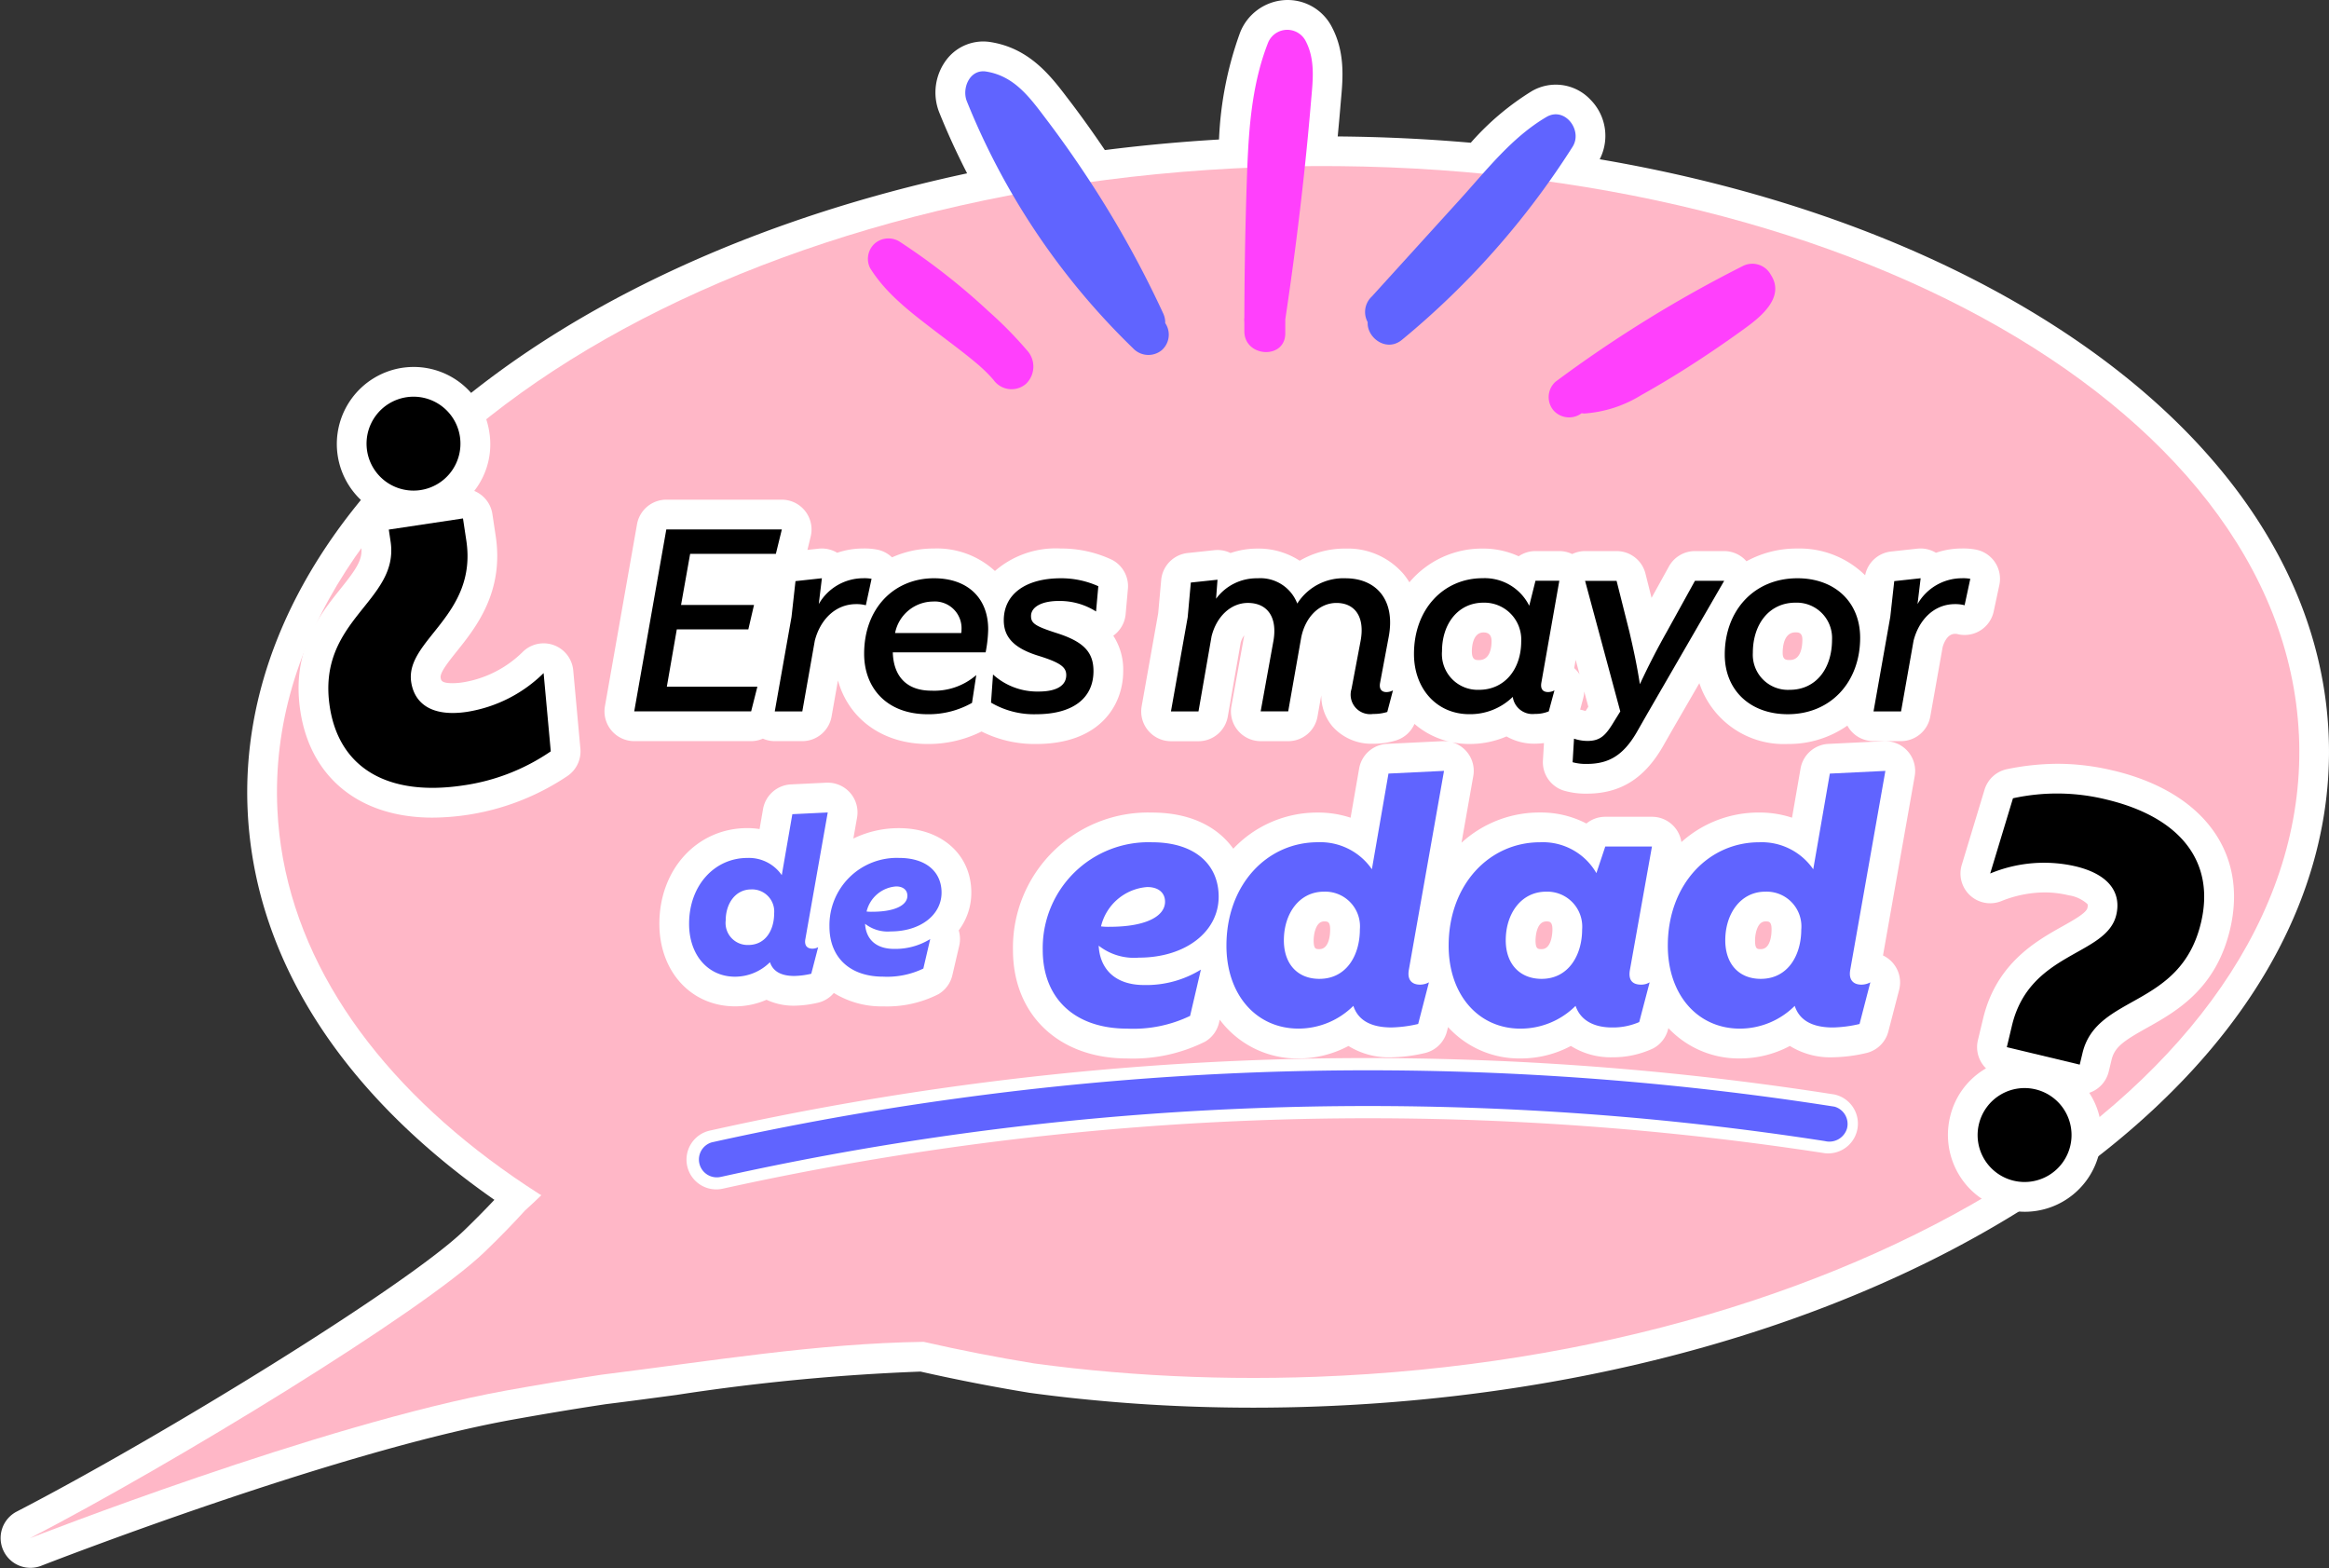
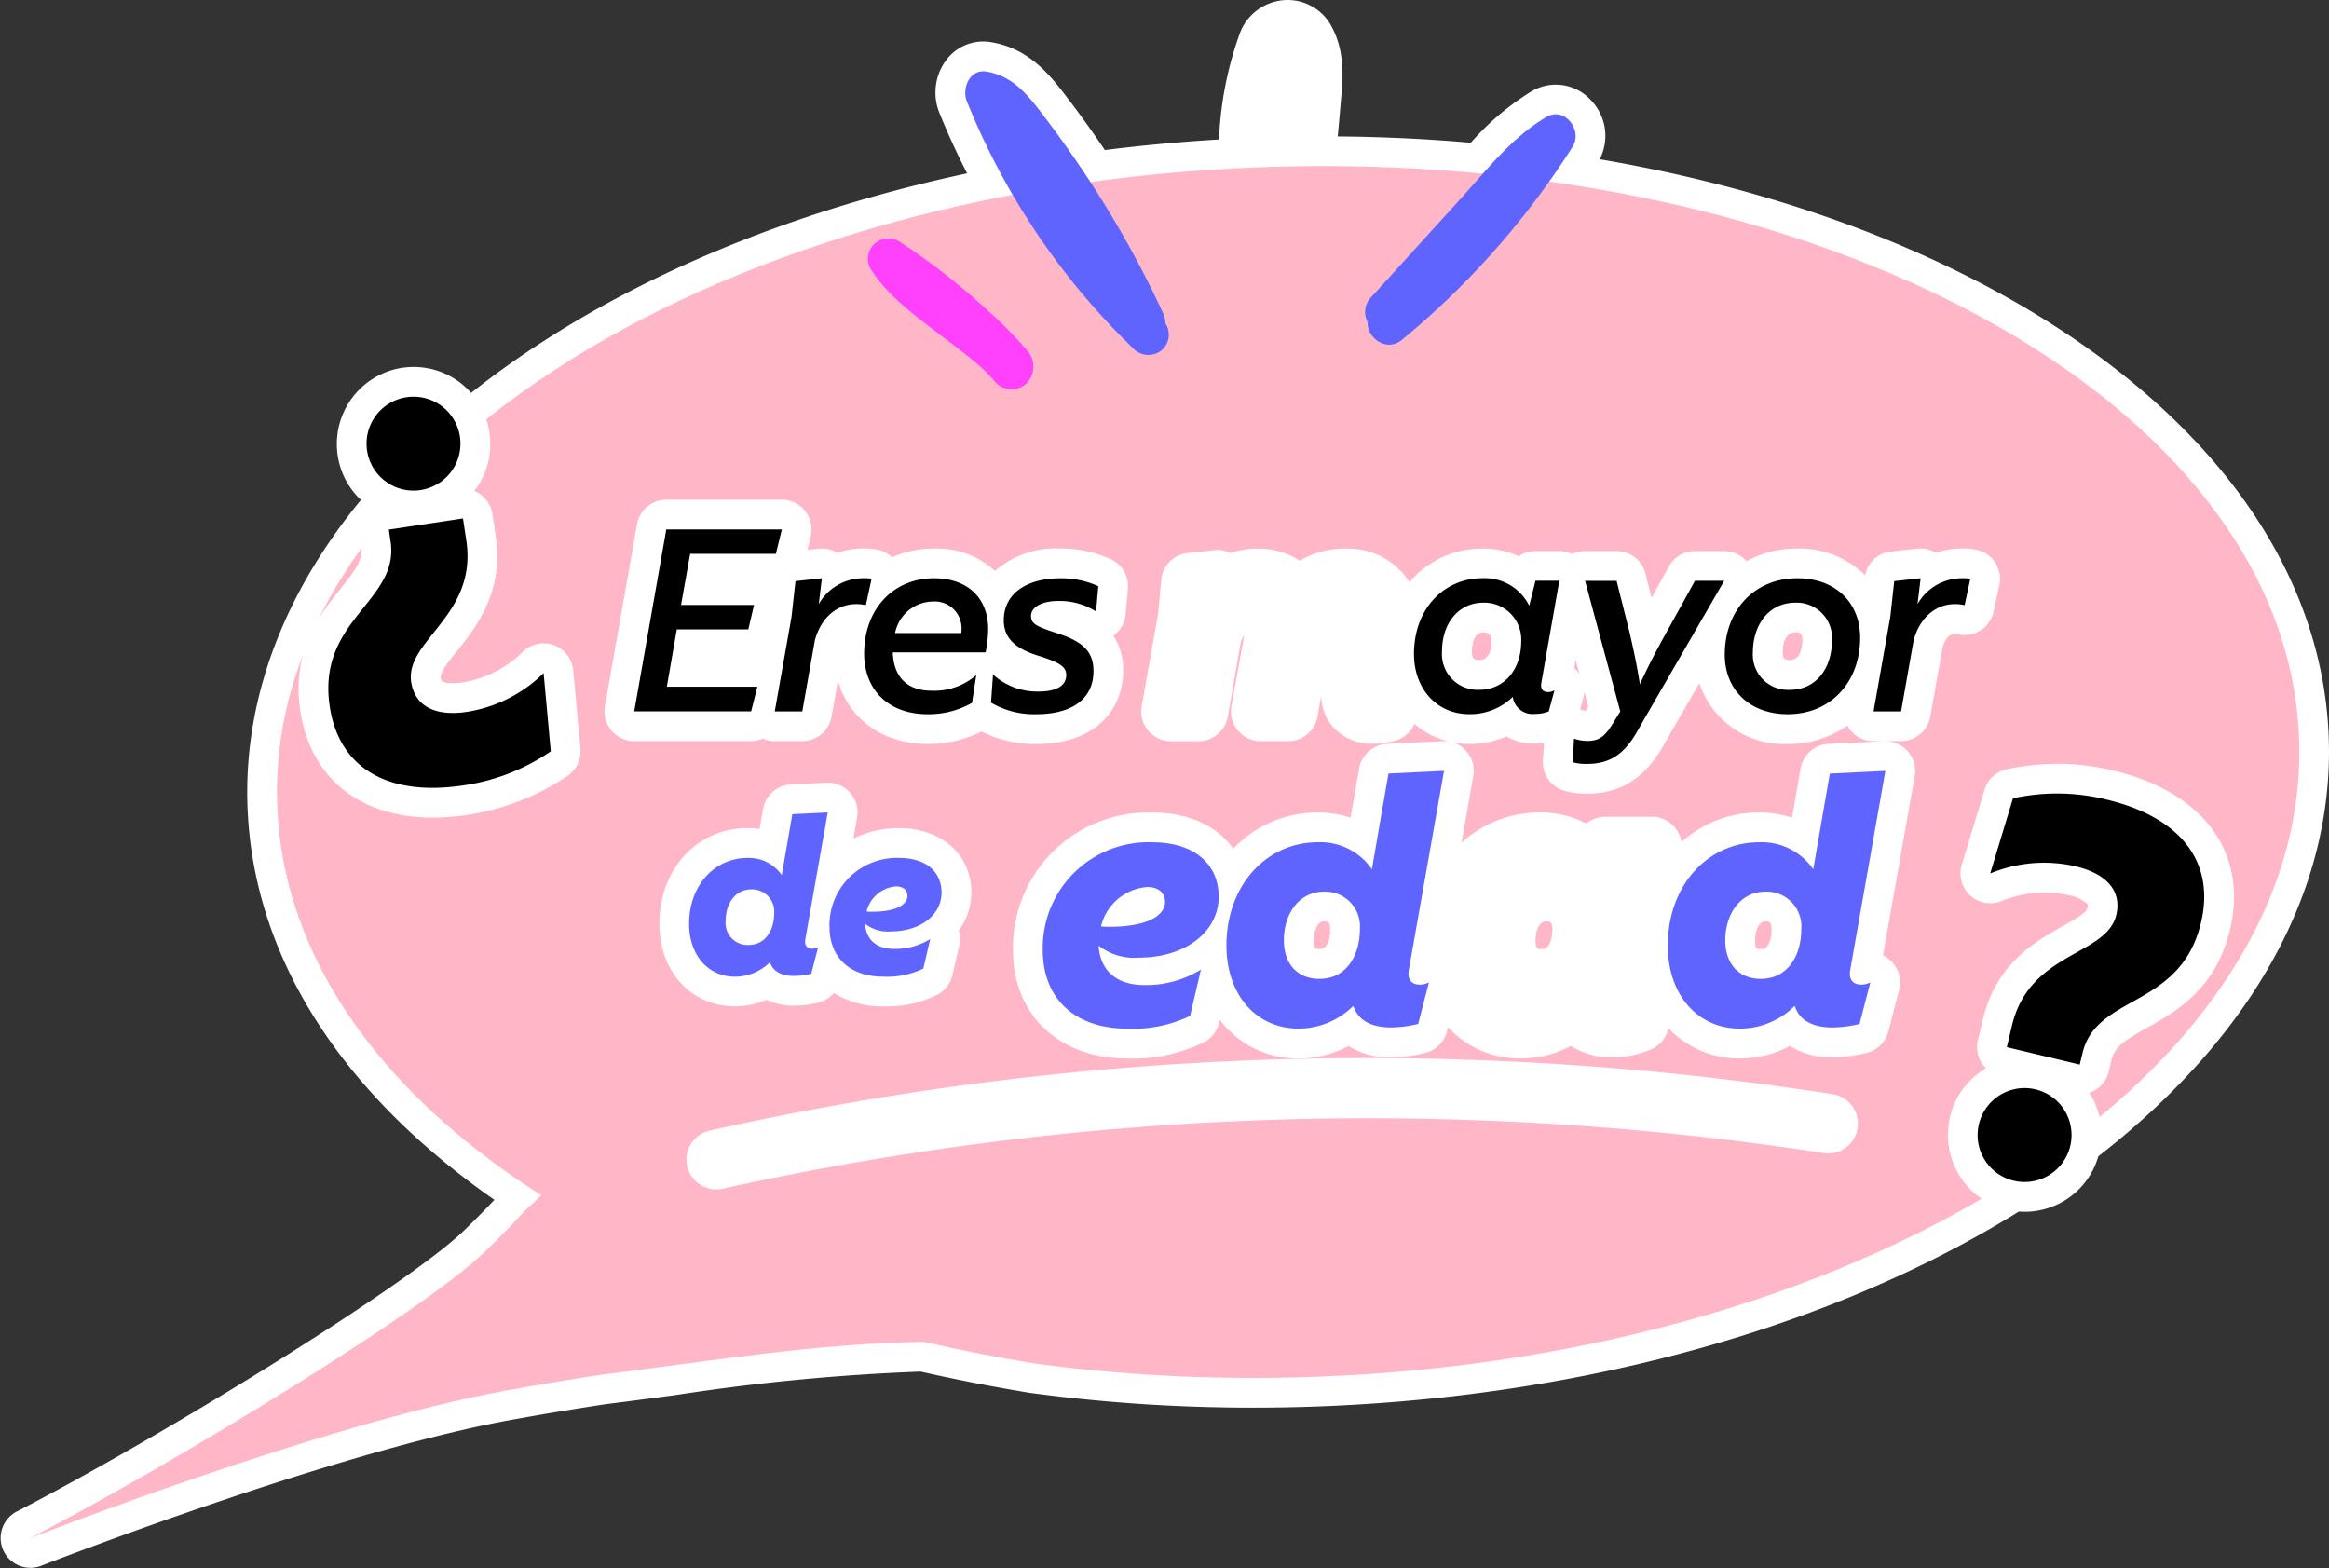
<svg xmlns="http://www.w3.org/2000/svg" id="Grupo_20369" data-name="Grupo 20369" width="242.328" height="163.139" viewBox="0 0 242.328 163.139">
  <rect x="0" y="0" width="242.328" height="163.139" fill="#333333" stroke="none" />
  <defs>
    <clipPath id="clip-path">
      <rect id="Rectángulo_4002" data-name="Rectángulo 4002" width="242.328" height="163.139" fill="none" />
    </clipPath>
  </defs>
  <g id="Grupo_20366" data-name="Grupo 20366" clip-path="url(#clip-path)">
    <path id="Trazado_14725" data-name="Trazado 14725" d="M242.283,76.284c-.807-17.206-12.249-33.061-32.222-44.643-12.386-7.182-27.335-12.3-43.614-15.071a5.339,5.339,0,0,0-.963-6.2,4.946,4.946,0,0,0-6.153-.857,27.975,27.975,0,0,0-6.3,5.339c-4.55-.4-9.174-.617-13.845-.657.106-1.122.209-2.244.3-3.356l.043-.493c.2-2.193.44-4.921-.964-7.561A5.173,5.173,0,0,0,133.664.01,5.333,5.333,0,0,0,129.025,3.4a36.819,36.819,0,0,0-2.189,11.113q-6.022.358-11.876,1.1c-1.209-1.788-2.405-3.463-3.629-5.073l-.2-.258c-1.768-2.335-3.968-5.242-8.034-5.9a4.8,4.8,0,0,0-4.559,1.757,5.637,5.637,0,0,0-.821,5.536c.868,2.16,1.843,4.281,2.909,6.36-25.4,5.444-47.037,16.4-60.7,31.255C30.093,60,25.195,72.119,25.768,84.351c.676,14.427,8.722,27.823,23.266,38.739q1.174.881,2.406,1.74c-.989,1.051-2.049,2.123-3.164,3.2-5.957,5.739-31.3,21.354-46.6,29.268a3.1,3.1,0,0,0,2.552,5.631c.3-.118,30.313-11.829,48.989-15.208q2.38-.429,4.849-.842,2.447-.407,4.966-.788c2.457-.306,4.9-.633,7.335-.959A221.4,221.4,0,0,1,95.78,142.7c3.76.849,7.558,1.587,11.292,2.2l.081.012c1.357.184,2.745.355,4.124.507,2.765.3,5.6.545,8.413.715,3.524.213,7.12.32,10.69.32,2.221,0,4.478-.041,6.709-.124,38.151-1.41,72.181-14.49,91.029-34.988,9.84-10.7,14.738-22.823,14.164-35.056" transform="translate(0 0)" fill="#fff" />
    <path id="Trazado_14726" data-name="Trazado 14726" d="M241.1,87.064c-1.629-34.749-50.033-61.177-108.115-59.03S29.136,60.091,30.765,94.84c.652,13.9,8.787,26.468,22.033,36.409q2.484,1.864,5.2,3.6c.076.046.155.09.232.136-.564.552-1.139,1.078-1.69,1.582-1.181,1.3-2.581,2.75-4.212,4.321C45.807,147.173,19.761,163.042,5,170.678c0,0,30.37-11.9,49.569-15.371q2.4-.434,4.891-.85t5.05-.8c11.323-1.411,22.366-3.257,33.5-3.418,3.822.871,7.658,1.621,11.469,2.242q2.008.273,4.047.5,4.075.448,8.261.7c5.577.337,11.289.408,17.1.193,58.081-2.147,103.845-32.058,102.217-66.807" transform="translate(-1.905 -10.634)" fill="#ffb7c7" />
    <path id="Trazado_14727" data-name="Trazado 14727" d="M118.088,108.846a3.087,3.087,0,0,0,1.234.26h2.865a3.1,3.1,0,0,0,3.048-2.556l.665-3.764c1.107,4,4.638,6.617,9.34,6.617a12.365,12.365,0,0,0,5.6-1.3,12.331,12.331,0,0,0,5.678,1.3c6.688,0,9.061-4.086,9.061-7.585a6.45,6.45,0,0,0-1.032-3.682,3.093,3.093,0,0,0,1.286-2.243l.236-2.629a3.094,3.094,0,0,0-1.664-3.028,12.357,12.357,0,0,0-5.317-1.171,9.653,9.653,0,0,0-6.855,2.339,8.915,8.915,0,0,0-6.347-2.339,10.519,10.519,0,0,0-4.361.921,3.1,3.1,0,0,0-1.581-.812,6.988,6.988,0,0,0-1.441-.11,8.3,8.3,0,0,0-2.682.446,3.1,3.1,0,0,0-1.6-.446,3.132,3.132,0,0,0-.331.018l-1.166.125.34-1.394a3.1,3.1,0,0,0-3.007-3.829H108.04a3.1,3.1,0,0,0-3.048,2.558l-3.338,18.932a3.1,3.1,0,0,0,3.049,3.632h12.168a3.073,3.073,0,0,0,1.217-.26" transform="translate(-38.712 -31.998)" fill="#fff" />
    <path id="Trazado_14728" data-name="Trazado 14728" d="M268.47,101.078a3.094,3.094,0,0,0,3.843-2.334L272.9,96a3.094,3.094,0,0,0-2.47-3.7,6.994,6.994,0,0,0-1.441-.11,8.294,8.294,0,0,0-2.682.446,3.1,3.1,0,0,0-1.6-.446,3.3,3.3,0,0,0-.331.017l-2.747.3a3.088,3.088,0,0,0-2.692,2.471,9.729,9.729,0,0,0-7.047-2.784,10.851,10.851,0,0,0-5.3,1.326,3.09,3.09,0,0,0-2.323-1.06H241.23a3.094,3.094,0,0,0-2.708,1.6l-1.807,3.267L236.08,94.8a3.094,3.094,0,0,0-3-2.34H229.8a3.093,3.093,0,0,0-1.343.308,3.1,3.1,0,0,0-1.343-.308h-2.481a3.087,3.087,0,0,0-1.745.539,8.867,8.867,0,0,0-3.749-.8,9.857,9.857,0,0,0-7.621,3.51,7.051,7.051,0,0,0-.614-.868,7.631,7.631,0,0,0-6.03-2.641,9.26,9.26,0,0,0-4.768,1.263,7.858,7.858,0,0,0-4.389-1.263,8.666,8.666,0,0,0-2.808.461,3.091,3.091,0,0,0-1.356-.313,2.907,2.907,0,0,0-.327.018l-2.776.295a3.1,3.1,0,0,0-2.755,2.8l-.313,3.47-1.72,9.674a3.1,3.1,0,0,0,3.047,3.637h2.865a3.1,3.1,0,0,0,3.049-2.564L193.962,102a2.224,2.224,0,0,1,.373-.774c0,.012-1.336,7.362-1.336,7.362a3.1,3.1,0,0,0,3.046,3.648h2.865a3.094,3.094,0,0,0,3.048-2.558l.391-2.214a5.029,5.029,0,0,0,1.143,3.211,5.4,5.4,0,0,0,4.249,1.827,7.884,7.884,0,0,0,2.385-.344,3.093,3.093,0,0,0,1.922-1.717,8.487,8.487,0,0,0,3.692,1.859,3.1,3.1,0,0,0-.62-.064c-.049,0-.1,0-.15,0l-5.78.281a3.1,3.1,0,0,0-2.9,2.563L205.4,120.2a10.7,10.7,0,0,0-3.41-.536,12,12,0,0,0-8.795,3.761c-1.564-2.189-4.329-3.761-8.469-3.761a14.061,14.061,0,0,0-14.455,14.3c0,6.749,4.776,11.284,11.886,11.284a16.814,16.814,0,0,0,8.1-1.747,3.094,3.094,0,0,0,1.454-1.97l.074-.319a10.06,10.06,0,0,0,8.194,4.036,11.057,11.057,0,0,0,5.2-1.3,7.968,7.968,0,0,0,4.477,1.179,16.345,16.345,0,0,0,3.521-.454,3.1,3.1,0,0,0,2.245-2.226l.12-.464a10.007,10.007,0,0,0,7.524,3.263,11.062,11.062,0,0,0,5.255-1.3,7.777,7.777,0,0,0,4.3,1.179,9.844,9.844,0,0,0,4.259-.922,3.1,3.1,0,0,0,1.544-1.95l.042-.161a10.063,10.063,0,0,0,7.443,3.154,11.059,11.059,0,0,0,5.2-1.3,7.964,7.964,0,0,0,4.477,1.179,16.329,16.329,0,0,0,3.522-.454,3.1,3.1,0,0,0,2.244-2.226l1.124-4.336a3.1,3.1,0,0,0-1.119-3.237,3.133,3.133,0,0,0-.561-.34l3.3-18.659a3.094,3.094,0,0,0-3.048-3.634c-.05,0-.1,0-.15,0l-5.78.281a3.1,3.1,0,0,0-2.9,2.563l-.887,5.115a10.7,10.7,0,0,0-3.41-.536,12,12,0,0,0-8.1,3.074,3.093,3.093,0,0,0-3.06-2.632H231.9a3.092,3.092,0,0,0-1.965.7,10.249,10.249,0,0,0-4.818-1.146,11.992,11.992,0,0,0-8.176,3.146l1.226-6.938a3.084,3.084,0,0,0-2.234-3.52,9.106,9.106,0,0,0,1.819.182,9.649,9.649,0,0,0,3.871-.784,5.83,5.83,0,0,0,2.952.755,8.151,8.151,0,0,0,.946-.066l-.108,1.805a3.094,3.094,0,0,0,2.176,3.143,8.039,8.039,0,0,0,2.39.315c3.432,0,5.923-1.517,7.855-4.808l1.055-1.847,2.8-4.839a9.247,9.247,0,0,0,9.2,6.326,10.612,10.612,0,0,0,6.2-1.911,3.055,3.055,0,0,0,.343.509,3.094,3.094,0,0,0,2.371,1.106h2.865a3.1,3.1,0,0,0,3.048-2.556L267,102.454c.119-.419.483-1.384,1.288-1.384a1.3,1.3,0,0,1,.186.009m-66.317,32.793c-.373,0-.6,0-.6-.919,0-.546.194-1.963,1.08-1.963.356,0,.638,0,.638.839,0,.48-.081,2.043-1.119,2.043m46.409-2.882c.357,0,.638,0,.638.839,0,.48-.08,2.043-1.12,2.043-.373,0-.6,0-.6-.919,0-.546.194-1.963,1.08-1.963m-22.8,0c.314,0,.639,0,.639.839,0,.209-.032,2.043-1.12,2.043-.384,0-.638,0-.638-.919,0-.08.012-1.963,1.119-1.963m-7-27.19c-.349,0-.744,0-.744-.922,0-.327.058-1.955,1.217-1.955.561,0,.833.3.833.922,0,.588-.128,1.955-1.306,1.955m10.463,1.485a3.088,3.088,0,0,0-.559-.652l.151-.86Zm.626,3.812a1.84,1.84,0,0,1-.219-.058,2.941,2.941,0,0,0-.348-.085l.322-1.192a3.058,3.058,0,0,0,.1-.7l.428,1.588c-.12.2-.212.339-.282.443m21.25-5.3c-.366,0-.745,0-.745-.745,0-.641.13-2.132,1.335-2.132.267,0,.715,0,.715.745,0,.8-.17,2.132-1.305,2.132" transform="translate(-64.874 -35.125)" fill="#fff" />
    <path id="Trazado_14729" data-name="Trazado 14729" d="M121.988,154.142a6.623,6.623,0,0,0,2.884.612,11.452,11.452,0,0,0,2.514-.322,3.091,3.091,0,0,0,1.6-1,9.44,9.44,0,0,0,5.146,1.394,11.794,11.794,0,0,0,5.729-1.266,3.092,3.092,0,0,0,1.454-1.97l.716-3.069a3.086,3.086,0,0,0-.052-1.6,6.5,6.5,0,0,0,1.31-3.937c0-3.946-3.093-6.7-7.52-6.7a10.758,10.758,0,0,0-4.753,1.081l.385-2.179a3.094,3.094,0,0,0-3.047-3.634q-.075,0-.15,0l-3.684.179a3.1,3.1,0,0,0-2.9,2.562l-.362,2.085a8.147,8.147,0,0,0-1.269-.1c-5.221,0-9.157,4.277-9.157,9.95,0,4.979,3.313,8.594,7.878,8.594a8.152,8.152,0,0,0,3.28-.688" transform="translate(-42.226 -50.122)" fill="#fff" />
    <path id="Trazado_14730" data-name="Trazado 14730" d="M78.766,93.242a3.095,3.095,0,0,0-5.223-1.952,11.443,11.443,0,0,1-6.269,3.2,7.067,7.067,0,0,1-1.051.087c-1.168,0-1.211-.285-1.256-.586-.079-.526.864-1.706,1.7-2.748C68.62,88.8,71.578,85.1,70.7,79.273l-.346-2.3a3.092,3.092,0,0,0-1.888-2.4c.049-.063.1-.127.145-.192a7.868,7.868,0,0,0,1.433-5.854,7.954,7.954,0,0,0-7.876-6.852,8.17,8.17,0,0,0-1.214.091,8.02,8.02,0,0,0-3.387,14.479,3.093,3.093,0,0,0-1.053,2.816L56.7,80.3c.206,1.364-.428,2.309-2.158,4.47-2.162,2.7-5.121,6.4-4.172,12.692,1.047,6.95,6.184,11.1,13.74,11.1a25.5,25.5,0,0,0,14.023-4.308,3.1,3.1,0,0,0,1.377-2.866Z" transform="translate(-19.122 -23.497)" fill="#fff" />
    <path id="Trazado_14731" data-name="Trazado 14731" d="M344.692,129.1a24.731,24.731,0,0,0-5.838-.722,26.606,26.606,0,0,0-5.263.555,3.1,3.1,0,0,0-2.354,2.138l-2.37,7.825a3.094,3.094,0,0,0,4.105,3.773,12.215,12.215,0,0,1,4.516-.909,10.7,10.7,0,0,1,2.5.3,3.7,3.7,0,0,1,1.942.9c.025.033.084.114.009.425-.124.517-1.443,1.256-2.606,1.908-2.734,1.534-6.867,3.851-8.243,9.579l-.543,2.259a3.094,3.094,0,0,0,.844,2.935,7.893,7.893,0,0,0-3.733,5.011,8.054,8.054,0,0,0,.885,6,7.882,7.882,0,0,0,5,3.68,8.208,8.208,0,0,0,1.913.229,7.968,7.968,0,0,0,7.725-6.183,7.859,7.859,0,0,0-1.05-6.192,3.092,3.092,0,0,0,2.027-2.212l.293-1.217c.322-1.341,1.265-1.979,3.68-3.33,3.018-1.689,7.15-4,8.638-10.194,1.915-7.966-2.711-14.312-12.072-16.561" transform="translate(-124.749 -48.913)" fill="#fff" />
    <path id="Trazado_14732" data-name="Trazado 14732" d="M234.846,181.626a313.732,313.732,0,0,0-116.979,3.752,3.095,3.095,0,1,0,1.344,6.042,311.828,311.828,0,0,1,114.681-3.678,3.1,3.1,0,0,0,.954-6.116" transform="translate(-43.983 -67.756)" fill="#fff" />
    <path id="Trazado_14733" data-name="Trazado 14733" d="M121.345,91.524h-8.92l-.945,5.317h7.591l-.591,2.54h-7.443L110,105.347h9.421l-.649,2.569H106.607l3.338-18.932h12.021Z" transform="translate(-40.617 -33.903)" />
    <path id="Trazado_14734" data-name="Trazado 14734" d="M140.3,97.25,139.705,100a3.747,3.747,0,0,0-1-.118c-2.245,0-3.781,1.713-4.312,3.81l-1.3,7.354h-2.865l1.743-9.835.413-3.721,2.747-.3-.325,2.688a5.329,5.329,0,0,1,4.608-2.688,4.021,4.021,0,0,1,.886.059" transform="translate(-49.615 -37.029)" />
    <path id="Trazado_14735" data-name="Trazado 14735" d="M157.894,104.9h-9.658c.059,2.245,1.211,3.988,4.017,3.988a6.649,6.649,0,0,0,4.667-1.625l-.443,2.894a9.154,9.154,0,0,1-4.608,1.182c-4.283,0-6.616-2.747-6.616-6.291,0-4.755,3.131-7.856,7.266-7.856,3.485,0,5.641,2.038,5.641,5.317a13.821,13.821,0,0,1-.266,2.392m-9.422-2.009h6.881a1.2,1.2,0,0,0,.03-.324,2.783,2.783,0,0,0-2.983-2.954,4.058,4.058,0,0,0-3.928,3.278" transform="translate(-55.341 -37.03)" />
    <path id="Trazado_14736" data-name="Trazado 14736" d="M166.58,110.129l.207-2.924a6.841,6.841,0,0,0,4.755,1.772c1.861,0,2.865-.62,2.865-1.713,0-.827-.62-1.3-2.9-2.008-2.481-.768-3.6-1.89-3.6-3.692,0-2.717,2.274-4.371,5.937-4.371a9.406,9.406,0,0,1,3.9.827l-.236,2.629a7.05,7.05,0,0,0-3.9-1.093c-1.742,0-2.865.62-2.865,1.565,0,.768.443,1.063,2.747,1.8,2.747.886,3.751,1.98,3.751,3.928,0,2.836-2.156,4.49-5.967,4.49a8.815,8.815,0,0,1-4.7-1.211" transform="translate(-63.466 -37.03)" />
-     <path id="Trazado_14737" data-name="Trazado 14737" d="M219.924,108.858l-.591,2.244a4.789,4.789,0,0,1-1.477.207,2.027,2.027,0,0,1-2.245-2.6l.945-4.992c.472-2.51-.591-3.957-2.511-3.957-1.743,0-3.219,1.418-3.662,3.573l-1.358,7.708h-2.865l1.328-7.325c.443-2.54-.679-3.957-2.658-3.957-1.8,0-3.278,1.447-3.78,3.485l-1.359,7.8h-2.865l1.743-9.806.324-3.6,2.777-.295-.149,1.978a5.232,5.232,0,0,1,4.312-2.127,4.11,4.11,0,0,1,4.136,2.629,5.676,5.676,0,0,1,5.021-2.629c3.16,0,5.227,2.215,4.488,6.114l-.885,4.726c-.148.709.178,1,.65,1a1.434,1.434,0,0,0,.679-.177" transform="translate(-74.99 -37.029)" />
    <path id="Trazado_14738" data-name="Trazado 14738" d="M250.932,108.031c-.119.65.118,1,.708,1a1.411,1.411,0,0,0,.65-.177l-.591,2.185a3.621,3.621,0,0,1-1.447.266,2.073,2.073,0,0,1-2.3-1.772,6.332,6.332,0,0,1-4.519,1.8c-3.4,0-5.759-2.658-5.759-6.262,0-4.667,3.071-7.886,7.148-7.886a5.174,5.174,0,0,1,4.844,2.865l.65-2.6h2.481Zm-2.1-4.283a3.841,3.841,0,0,0-3.929-4.017c-2.628,0-4.312,2.186-4.312,5.05a3.721,3.721,0,0,0,3.84,4.017c2.688,0,4.4-2.156,4.4-5.05" transform="translate(-90.552 -37.029)" />
    <path id="Trazado_14739" data-name="Trazado 14739" d="M277.069,97.621h3.042l-8.063,13.941-1.063,1.861c-1.388,2.363-2.895,3.249-5.169,3.249a5.144,5.144,0,0,1-1.476-.177l.147-2.451a4.411,4.411,0,0,0,1.388.236c1.418,0,1.949-.65,2.806-2.068l.62-1-3.663-13.586h3.279l1.33,5.287c.384,1.654.768,3.367,1.093,5.464.974-2.1,1.89-3.84,2.805-5.464Z" transform="translate(-100.713 -37.193)" />
    <path id="Trazado_14740" data-name="Trazado 14740" d="M289.913,105.136c0-4.578,3.042-7.945,7.561-7.945,3.84,0,6.527,2.422,6.527,6.2,0,4.548-3.013,7.945-7.531,7.945-3.928,0-6.557-2.511-6.557-6.2m11.164-1.565a3.679,3.679,0,0,0-3.81-3.84c-2.688,0-4.431,2.186-4.431,5.227a3.654,3.654,0,0,0,3.84,3.84c2.687,0,4.4-2.156,4.4-5.227" transform="translate(-110.456 -37.029)" />
    <path id="Trazado_14741" data-name="Trazado 14741" d="M324.986,97.25,324.395,100a3.742,3.742,0,0,0-1-.118c-2.245,0-3.781,1.713-4.312,3.81l-1.3,7.354h-2.865l1.743-9.835.413-3.721,2.747-.3-.324,2.688a5.328,5.328,0,0,1,4.607-2.688,4.027,4.027,0,0,1,.886.059" transform="translate(-119.981 -37.029)" />
    <path id="Trazado_14742" data-name="Trazado 14742" d="M181.094,152.326c.121,2.328,1.606,4.094,4.737,4.094a10.833,10.833,0,0,0,5.9-1.605l-1.124,4.816a13.628,13.628,0,0,1-6.543,1.325c-5.5,0-8.79-3.171-8.79-8.189a11,11,0,0,1,11.36-11.2c4.536,0,6.945,2.368,6.945,5.661,0,3.653-3.452,6.342-8.309,6.342a5.974,5.974,0,0,1-4.175-1.244m.241-2.007a6.213,6.213,0,0,0,.923.04c3.733,0,5.741-1.084,5.741-2.609,0-.924-.683-1.525-1.846-1.525a5.35,5.35,0,0,0-4.817,4.094" transform="translate(-66.779 -53.937)" fill="#6064ff" />
    <path id="Trazado_14743" data-name="Trazado 14743" d="M225.133,150.244c-.2,1.084.321,1.565,1.164,1.565a1.975,1.975,0,0,0,.923-.241L226.1,155.9a13.29,13.29,0,0,1-2.77.362c-2.168,0-3.492-.763-3.974-2.248a8.106,8.106,0,0,1-5.7,2.368c-4.415,0-7.506-3.533-7.506-8.63,0-6.343,4.215-10.759,9.513-10.759a6.512,6.512,0,0,1,5.62,2.81l1.726-9.955,5.78-.281Zm-5.1-4.175a3.617,3.617,0,0,0-3.733-3.934c-2.61,0-4.175,2.328-4.175,5.058,0,2.489,1.445,4.014,3.693,4.014,2.85,0,4.215-2.489,4.215-5.138" transform="translate(-78.541 -49.366)" fill="#6064ff" />
-     <path id="Trazado_14744" data-name="Trazado 14744" d="M262.37,154.815c-.2,1.084.241,1.565,1.164,1.565a1.713,1.713,0,0,0,.883-.241l-1.084,4.134a6.875,6.875,0,0,1-2.81.563c-1.887,0-3.292-.723-3.814-2.248a8.1,8.1,0,0,1-5.74,2.368c-4.375,0-7.466-3.533-7.466-8.63,0-6.343,4.214-10.759,9.513-10.759a6.424,6.424,0,0,1,5.86,3.211l.924-2.769h4.857Zm-4.978-4.175a3.638,3.638,0,0,0-3.733-3.934c-2.649,0-4.215,2.328-4.215,5.058,0,2.489,1.486,4.014,3.733,4.014,2.81,0,4.215-2.489,4.215-5.138" transform="translate(-92.774 -53.937)" fill="#6064ff" />
    <path id="Trazado_14745" data-name="Trazado 14745" d="M299.328,150.244c-.2,1.084.322,1.565,1.164,1.565a1.973,1.973,0,0,0,.923-.241l-1.124,4.335a13.284,13.284,0,0,1-2.77.362c-2.168,0-3.492-.763-3.974-2.248a8.106,8.106,0,0,1-5.7,2.368c-4.415,0-7.506-3.533-7.506-8.63,0-6.343,4.215-10.759,9.513-10.759a6.512,6.512,0,0,1,5.62,2.81l1.726-9.955,5.78-.281Zm-5.1-4.175a3.617,3.617,0,0,0-3.733-3.934c-2.609,0-4.175,2.328-4.175,5.058,0,2.489,1.445,4.014,3.692,4.014,2.851,0,4.215-2.489,4.215-5.138" transform="translate(-106.809 -49.366)" fill="#6064ff" />
    <path id="Trazado_14746" data-name="Trazado 14746" d="M127.927,149.727c-.128.69.2,1,.742,1a1.263,1.263,0,0,0,.588-.154l-.716,2.763a8.468,8.468,0,0,1-1.765.23c-1.381,0-2.225-.486-2.532-1.432a5.163,5.163,0,0,1-3.632,1.509c-2.813,0-4.783-2.251-4.783-5.5,0-4.041,2.686-6.855,6.062-6.855a4.15,4.15,0,0,1,3.581,1.79l1.1-6.343,3.683-.179Zm-3.249-2.66a2.3,2.3,0,0,0-2.379-2.506c-1.663,0-2.66,1.484-2.66,3.223a2.288,2.288,0,0,0,2.353,2.558c1.816,0,2.686-1.585,2.686-3.274" transform="translate(-44.13 -52.027)" fill="#6064ff" />
    <path id="Trazado_14747" data-name="Trazado 14747" d="M143.129,151.054c.077,1.484,1.023,2.608,3.018,2.608a6.9,6.9,0,0,0,3.76-1.023l-.716,3.069a8.682,8.682,0,0,1-4.169.844c-3.5,0-5.6-2.02-5.6-5.218a7.006,7.006,0,0,1,7.239-7.136c2.89,0,4.425,1.509,4.425,3.606,0,2.327-2.2,4.041-5.294,4.041a3.8,3.8,0,0,1-2.66-.793m.154-1.279a4.006,4.006,0,0,0,.589.025c2.378,0,3.657-.69,3.657-1.663,0-.588-.435-.972-1.177-.972a3.409,3.409,0,0,0-3.069,2.609" transform="translate(-53.119 -54.939)" fill="#6064ff" />
    <path id="Trazado_14748" data-name="Trazado 14748" d="M69.2,79.34l.347,2.3C70.726,89.474,63.153,92,63.811,96.36c.319,2.122,2,3.676,5.829,3.1a14.6,14.6,0,0,0,7.949-4.029l.745,8.142a21.418,21.418,0,0,1-9.107,3.542c-7.836,1.181-12.923-1.787-13.891-8.209-1.368-9.073,7.271-10.918,6.331-17.163L61.481,80.5Zm-.31-8.449a4.885,4.885,0,1,1-5.567-4.162,4.882,4.882,0,0,1,5.567,4.162" transform="translate(-21.027 -25.402)" />
    <path id="Trazado_14749" data-name="Trazado 14749" d="M332.572,167.71a4.886,4.886,0,1,1,3.6,5.949,4.881,4.881,0,0,1-3.6-5.949m2.889-7.946L336,157.5c1.851-7.705,9.818-7.2,10.848-11.487.5-2.085-.471-4.158-4.237-5.062a14.607,14.607,0,0,0-8.88.746l2.37-7.825a21.436,21.436,0,0,1,9.77.141c7.705,1.851,11.3,6.515,9.786,12.829-2.144,8.922-10.843,7.383-12.318,13.523l-.292,1.217Z" transform="translate(-126.655 -50.818)" />
-     <path id="Trazado_14750" data-name="Trazado 14750" d="M213.414,36.581q0-7.476.234-14.953c.152-4.694.269-9.431,1.991-13.862l-3.929.284c.847,1.593.132,4.156-.022,5.864q-.31,3.45-.689,6.9-.772,7.024-1.83,14.014c-.408,2.707,3.853,2.917,4.259.22q1.133-7.538,1.949-15.118.4-3.72.714-7.447c.183-2.15.485-4.355-.57-6.339a2.158,2.158,0,0,0-3.929.282c-1.785,4.6-2.022,9.548-2.184,14.421q-.261,7.757-.253,15.517c0,2.73,4.259,2.975,4.259.22" transform="translate(-79.683 -1.905)" fill="#ff40fc" />
    <path id="Trazado_14751" data-name="Trazado 14751" d="M232.964,41.381l8.873-9.769c1.432-1.576,2.85-3.166,4.3-4.726a18.855,18.855,0,0,1,4.09-3.575l-2.727-3.09a81.3,81.3,0,0,1-17.026,19.255c-2.124,1.749.7,4.945,2.815,3.2a85.154,85.154,0,0,0,17.755-20.088c1.078-1.7-.812-4.22-2.727-3.092-3.6,2.116-6.21,5.512-8.978,8.56l-9.19,10.119a2.2,2.2,0,0,0-.195,3.008,2.149,2.149,0,0,0,3.01.194" transform="translate(-87.417 -7.323)" fill="#6064ff" />
-     <path id="Trazado_14752" data-name="Trazado 14752" d="M263.861,59.788a126.46,126.46,0,0,1,18.634-11.453l-2.861-.95c-.214-.332.181-.725.106-1.01.017.068-.241.252-.076.128-.289.217-.56.461-.852.679q-1.076.8-2.174,1.578-2.037,1.44-4.149,2.767-2.14,1.347-4.343,2.591a9.175,9.175,0,0,1-3.9,1.522A2.192,2.192,0,0,0,262,57.659a2.149,2.149,0,0,0,2.019,2.24,12.945,12.945,0,0,0,5.911-1.9q2.82-1.577,5.531-3.338,2.751-1.779,5.4-3.711c1.63-1.193,4.053-3.2,2.581-5.474a2.186,2.186,0,0,0-2.861-.95,132.536,132.536,0,0,0-19.538,12.061,2.149,2.149,0,0,0-.2,3.008,2.177,2.177,0,0,0,3.01.194" transform="translate(-99.186 -16.877)" fill="#ff40fc" />
    <path id="Trazado_14753" data-name="Trazado 14753" d="M182.9,37.974a71.512,71.512,0,0,1-16.679-24.794q-1.007,1.543-2.016,3.085c.859.138,1.6,1.374,2.087,1.991q1.069,1.352,2.092,2.743,2.076,2.817,3.953,5.773a108.128,108.128,0,0,1,6.693,12.3c1.157,2.494,4.966.578,3.811-1.91a107.642,107.642,0,0,0-7.626-13.747c-1.44-2.2-2.944-4.347-4.532-6.438-1.7-2.245-3.3-4.495-6.256-4.969-1.726-.278-2.547,1.76-2.016,3.083a74.448,74.448,0,0,0,17.289,25.7,2.188,2.188,0,0,0,3.008.195,2.152,2.152,0,0,0,.194-3.01" transform="translate(-61.817 -4.565)" fill="#6064ff" />
    <path id="Trazado_14754" data-name="Trazado 14754" d="M162.277,52.115a39.778,39.778,0,0,0-6.676-5.681c-.591-.449-1.18-.9-1.764-1.364q-.468-.37-.93-.753c-.138-.114-.272-.23-.409-.344-.518-.43.148.136-.137-.115-.514-.457-1.015-.932-1.481-1.439-.2-.221-.4-.447-.591-.681-.106-.133-.206-.271-.31-.407-.271-.354.194.313-.053-.087l-3.092,2.727A65.691,65.691,0,0,1,153.59,49c.965.824,1.9,1.687,2.8,2.573q.729.712,1.433,1.445c.269.279.535.561.8.844l.393.428c.236.277.258.29.067.036-.076-.355-.149-.71-.224-1.065,0,.051,0,.1,0,.152l.357-1.075-.071.087,1.33-.9c-.038.011-.074.02-.113.029l1.113.063c-.034-.009-.068-.019-.1-.03l1.233,1.068c-.012-.03-.024-.059-.034-.09a2.146,2.146,0,0,0-2.86-.95,2.18,2.18,0,0,0-.951,2.861,2.3,2.3,0,0,0,3.561.735,2.487,2.487,0,0,0,.086-3.521,40.854,40.854,0,0,0-3.977-4.035,68.434,68.434,0,0,0-9.233-7.231,2.18,2.18,0,0,0-2.593.171,2.141,2.141,0,0,0-.5,2.556c1.627,2.632,4.157,4.558,6.581,6.417,1.221.936,2.461,1.851,3.661,2.812.293.236.586.474.873.717q.189.159.376.322c-.334-.293.127.118.154.145a14.856,14.856,0,0,1,1.315,1.363,2.132,2.132,0,1,0,3.2-2.815" transform="translate(-55.579 -15.27)" fill="#ff40fc" />
-     <path id="Trazado_14755" data-name="Trazado 14755" d="M119.8,190.975a309.044,309.044,0,0,1,44.48-6.532,313.466,313.466,0,0,1,45.159-.034q12.655.906,25.2,2.851a1.916,1.916,0,0,0,2.284-1.3,1.871,1.871,0,0,0-1.3-2.284,313.448,313.448,0,0,0-91.507-.822q-12.743,1.744-25.31,4.537a1.858,1.858,0,0,0,.987,3.582" transform="translate(-44.749 -68.54)" fill="#6064ff" />
  </g>
</svg>